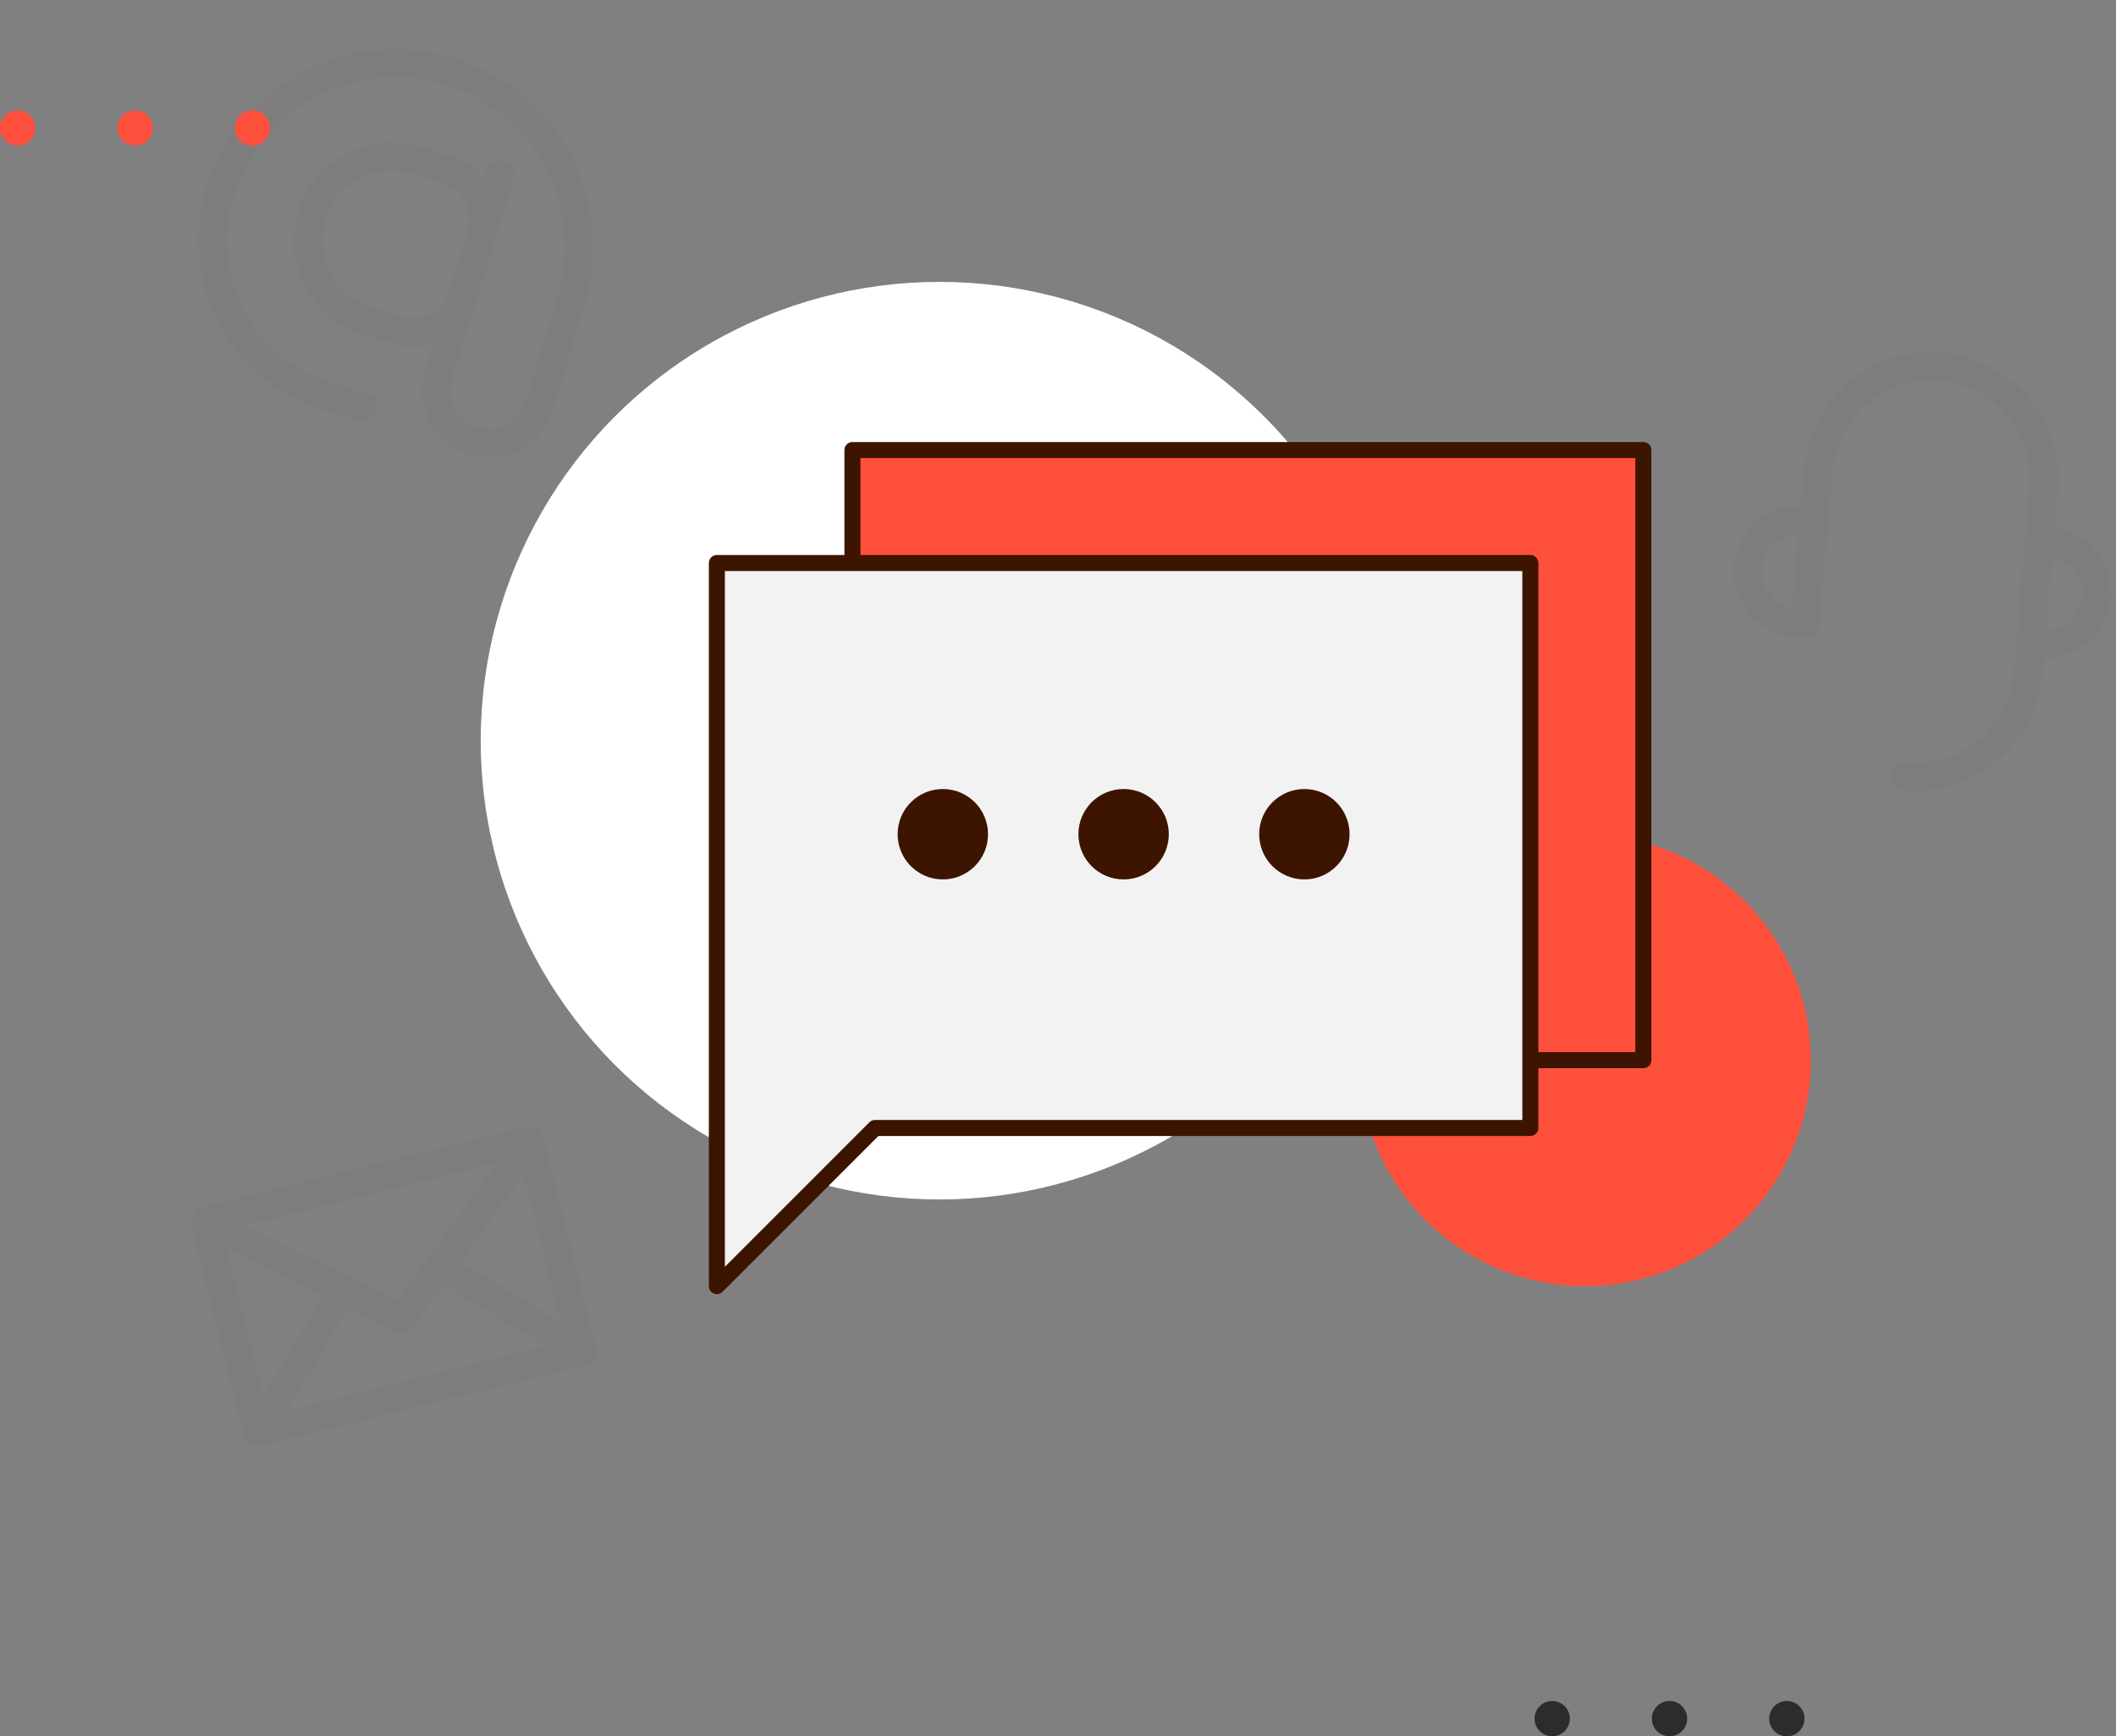
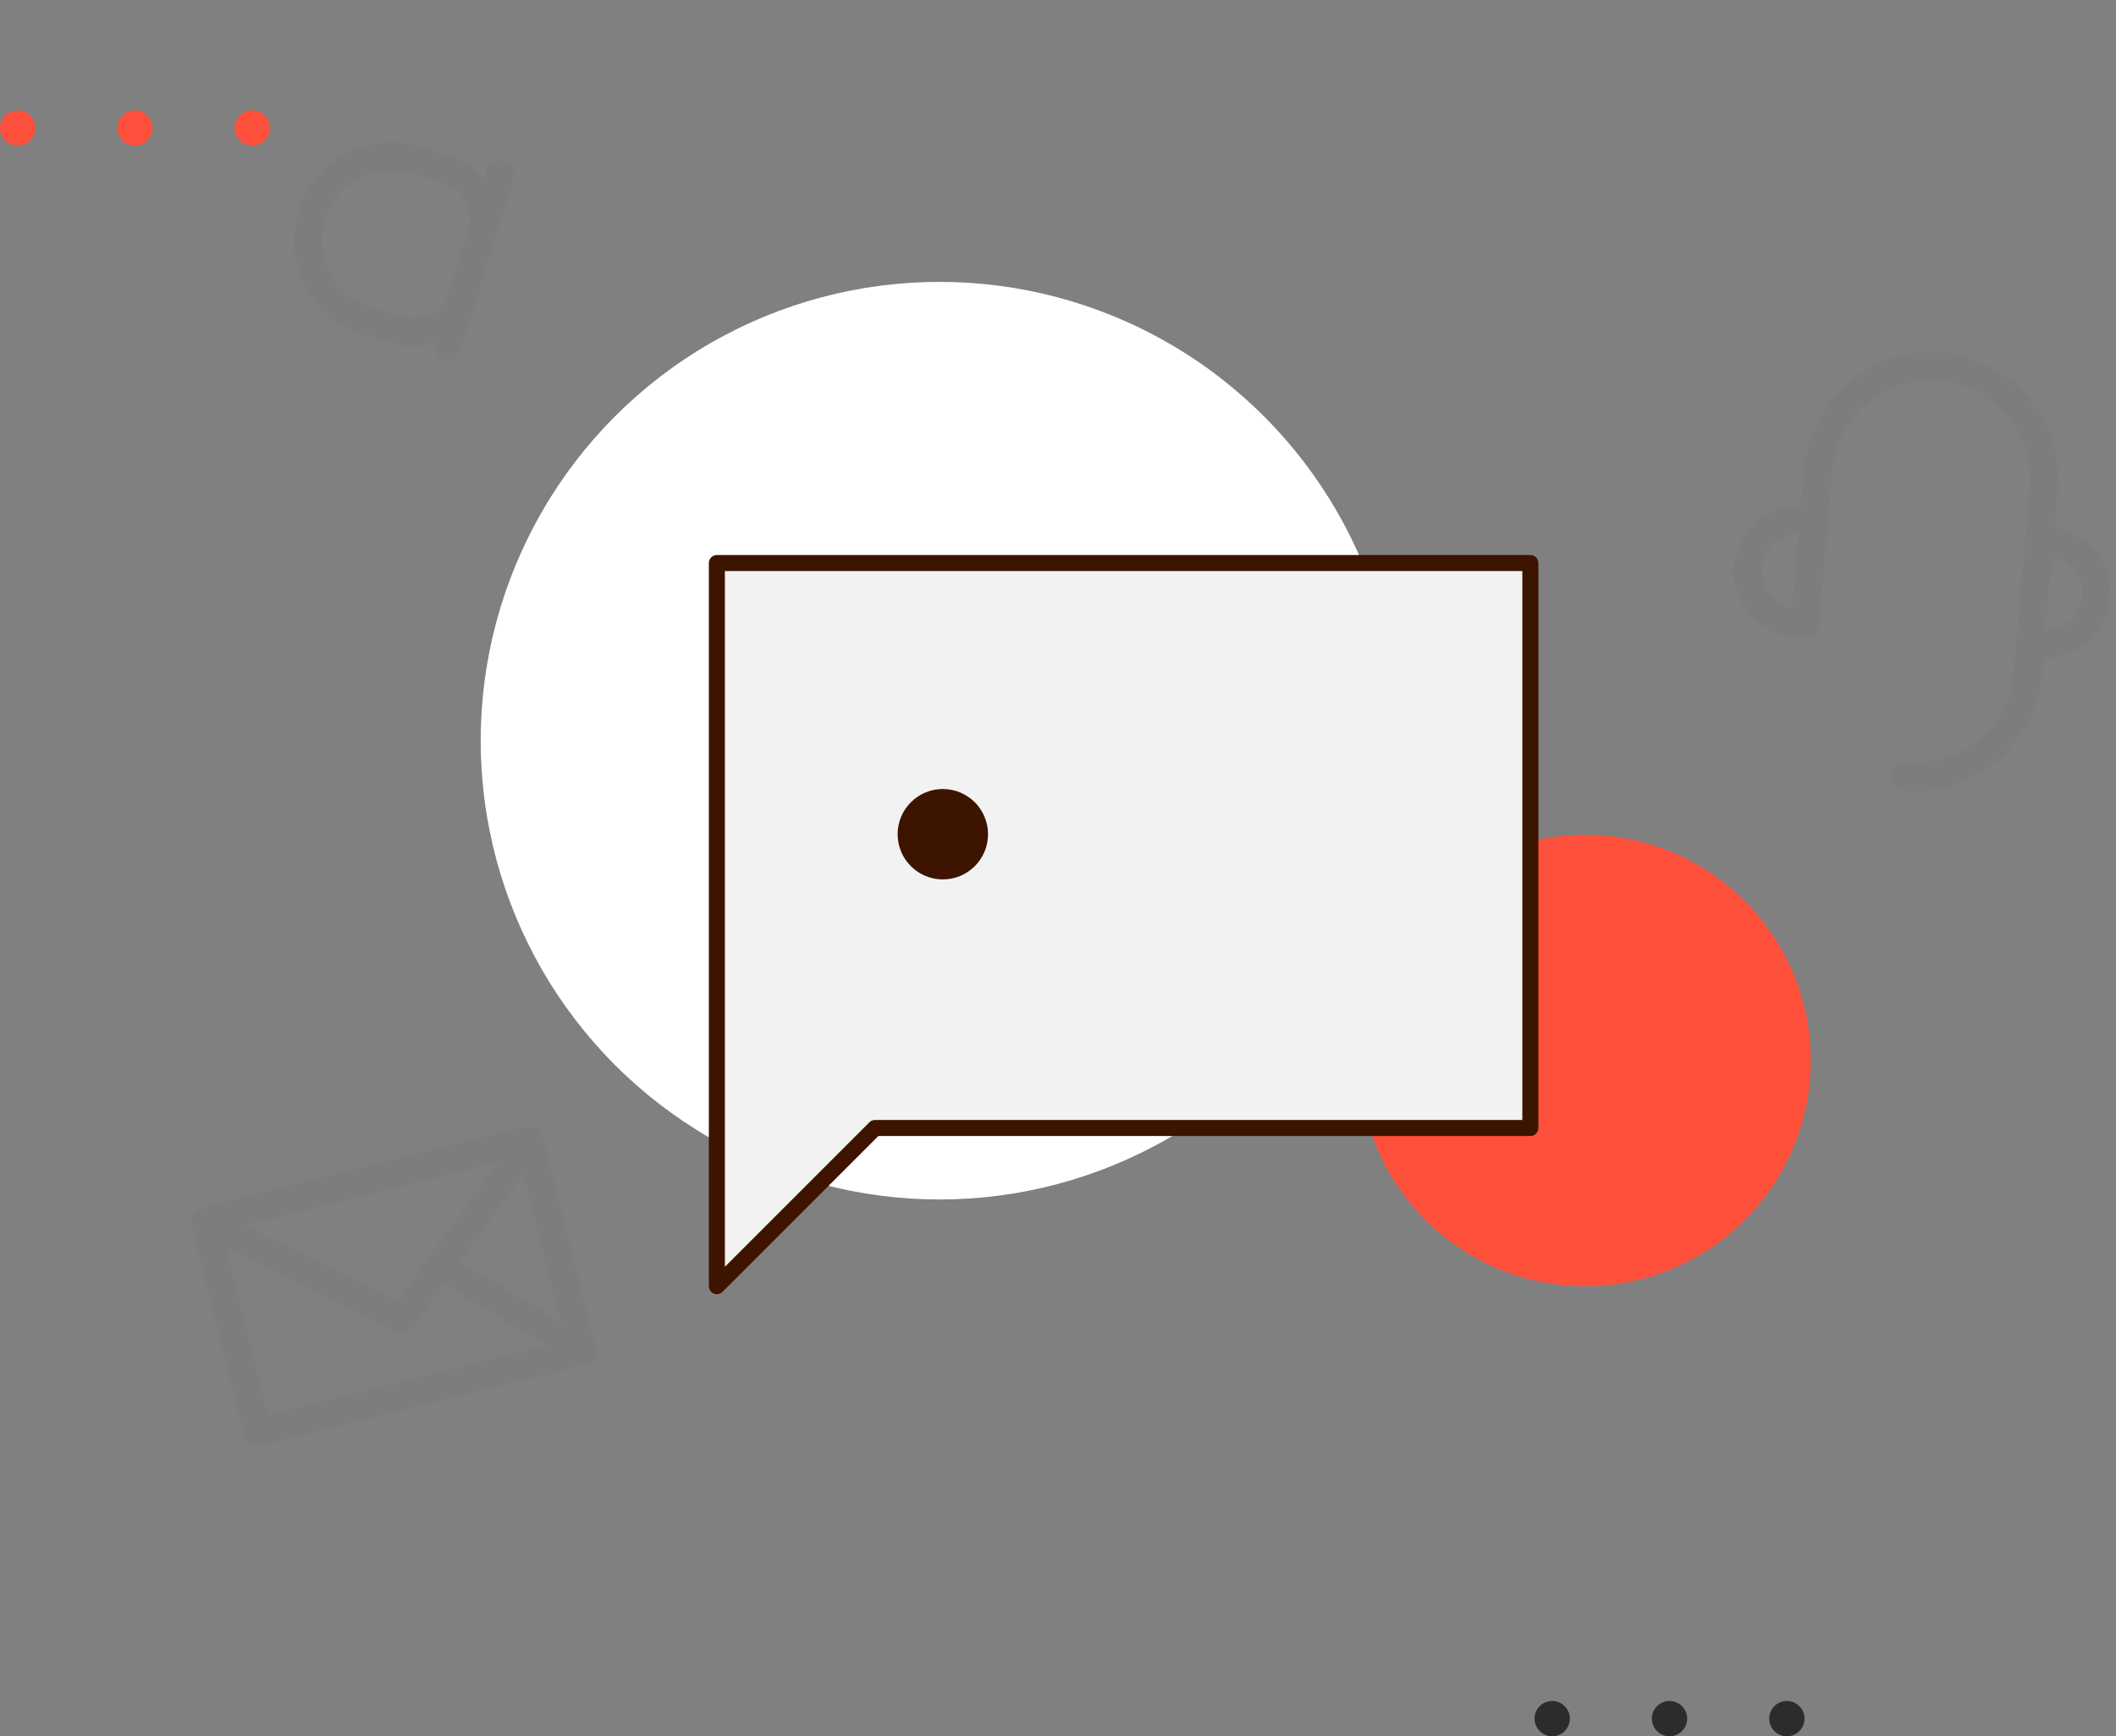
<svg xmlns="http://www.w3.org/2000/svg" width="528.129" height="433.351" viewBox="0 0 528.129 433.351">
  <rect x="0" y="0" width="528.129" height="433.351" fill="#808080" stroke="none" />
  <defs>
    <style>.a{fill:#fff;}.b,.c{fill:#ff503c;}.c,.d,.g{stroke:#3c1400;stroke-linecap:round;stroke-linejoin:round;}.c,.d{stroke-width:4px;}.d{fill:#f2f2f2;}.e{fill:#3c1400;}.f{opacity:0.03;}.g{fill:none;stroke-width:7px;}.h{fill:#2c2c2c;}.i{fill:#fe503c;}</style>
  </defs>
  <g transform="translate(0 4.37)">
    <g transform="translate(-1953.781 -1018.698)">
      <circle class="a" cx="114.508" cy="114.508" r="114.508" transform="translate(2073.76 1084.681)" />
      <circle class="b" cx="56.322" cy="56.322" r="56.322" transform="translate(2293.079 1222.688)" />
      <g transform="translate(2132.702 1126.655)">
-         <path class="c" d="M676.556,3180.492v-28.2h197.4V3304.57h-28.2" transform="translate(-642.717 -3152.292)" />
        <path class="d" d="M631.194,3190.094v180.478l39.48-39.479H834.232v-141Z" transform="translate(-631.194 -3161.895)" />
        <g transform="translate(45.119 84.599)">
          <circle class="e" cx="11.28" cy="11.28" r="11.28" />
-           <circle class="e" cx="11.28" cy="11.28" r="11.28" transform="translate(45.119)" />
-           <circle class="e" cx="11.28" cy="11.28" r="11.28" transform="translate(90.239)" />
        </g>
      </g>
      <g class="f" transform="translate(2004.917 1319.091) rotate(-14)">
        <rect class="g" width="83.55" height="54.308" />
        <path class="g" d="M0,0,39.686,33.42,79.373,0" transform="translate(2.089 2.089)" />
-         <line class="g" y1="27.154" x2="27.154" transform="translate(2.089 25.065)" />
        <line class="g" x1="27.154" y1="27.154" transform="translate(54.308 25.065)" />
      </g>
      <g class="f" transform="matrix(0.996, 0.087, -0.087, 0.996, 2394.701, 1102.037)">
        <path class="g" d="M12.843,0h2.569a0,0,0,0,1,0,0V25.686a0,0,0,0,1,0,0H12.843A12.843,12.843,0,0,1,0,12.843v0A12.843,12.843,0,0,1,12.843,0Z" transform="translate(0 41.098)" />
        <path class="g" d="M12.843,0h2.569a0,0,0,0,1,0,0V25.686a0,0,0,0,1,0,0H12.843A12.843,12.843,0,0,1,0,12.843v0A12.843,12.843,0,0,1,12.843,0Z" transform="translate(87.332 66.783) rotate(-180)" />
        <path class="g" d="M0,41.1V28.255A28.255,28.255,0,0,1,28.254,0h0A28.255,28.255,0,0,1,56.509,28.255V41.1" transform="translate(15.412 0)" />
        <path class="g" d="M28.254,0V7.706A28.254,28.254,0,0,1,0,35.96H0" transform="translate(43.666 66.784)" />
      </g>
      <g class="f" transform="translate(2022.001 1018.698) rotate(17)">
        <path class="g" d="M28.845,41.956H20.978A20.978,20.978,0,0,1,0,20.978H0A20.978,20.978,0,0,1,20.978,0h7.867A13.111,13.111,0,0,1,41.956,13.111V28.845A13.111,13.111,0,0,1,28.845,41.956Z" transform="translate(23.6 23.6)" />
-         <path class="g" d="M65.556,65.556v7.867A13.112,13.112,0,0,0,78.667,86.534h0A13.111,13.111,0,0,0,91.778,73.423V45.889A45.889,45.889,0,0,0,45.889,0h0A45.889,45.889,0,0,0,0,45.889H0A40.645,40.645,0,0,0,40.645,86.534h9.178" transform="translate(0 0)" />
        <line class="g" y1="44.578" transform="translate(65.556 20.978)" />
      </g>
    </g>
    <g transform="translate(-729.413 256.271)">
      <circle class="h" cx="4.406" cy="4.406" r="4.406" transform="translate(1170.99 163.897)" />
      <circle class="h" cx="4.406" cy="4.406" r="4.406" transform="translate(1141.701 163.897)" />
      <circle class="h" cx="4.406" cy="4.406" r="4.406" transform="translate(1112.413 163.897)" />
    </g>
    <g transform="translate(-1112.413 -140.729)">
      <circle class="i" cx="4.406" cy="4.406" r="4.406" transform="translate(1170.99 163.897)" />
      <circle class="i" cx="4.406" cy="4.406" r="4.406" transform="translate(1141.701 163.897)" />
      <circle class="i" cx="4.406" cy="4.406" r="4.406" transform="translate(1112.413 163.897)" />
    </g>
  </g>
</svg>